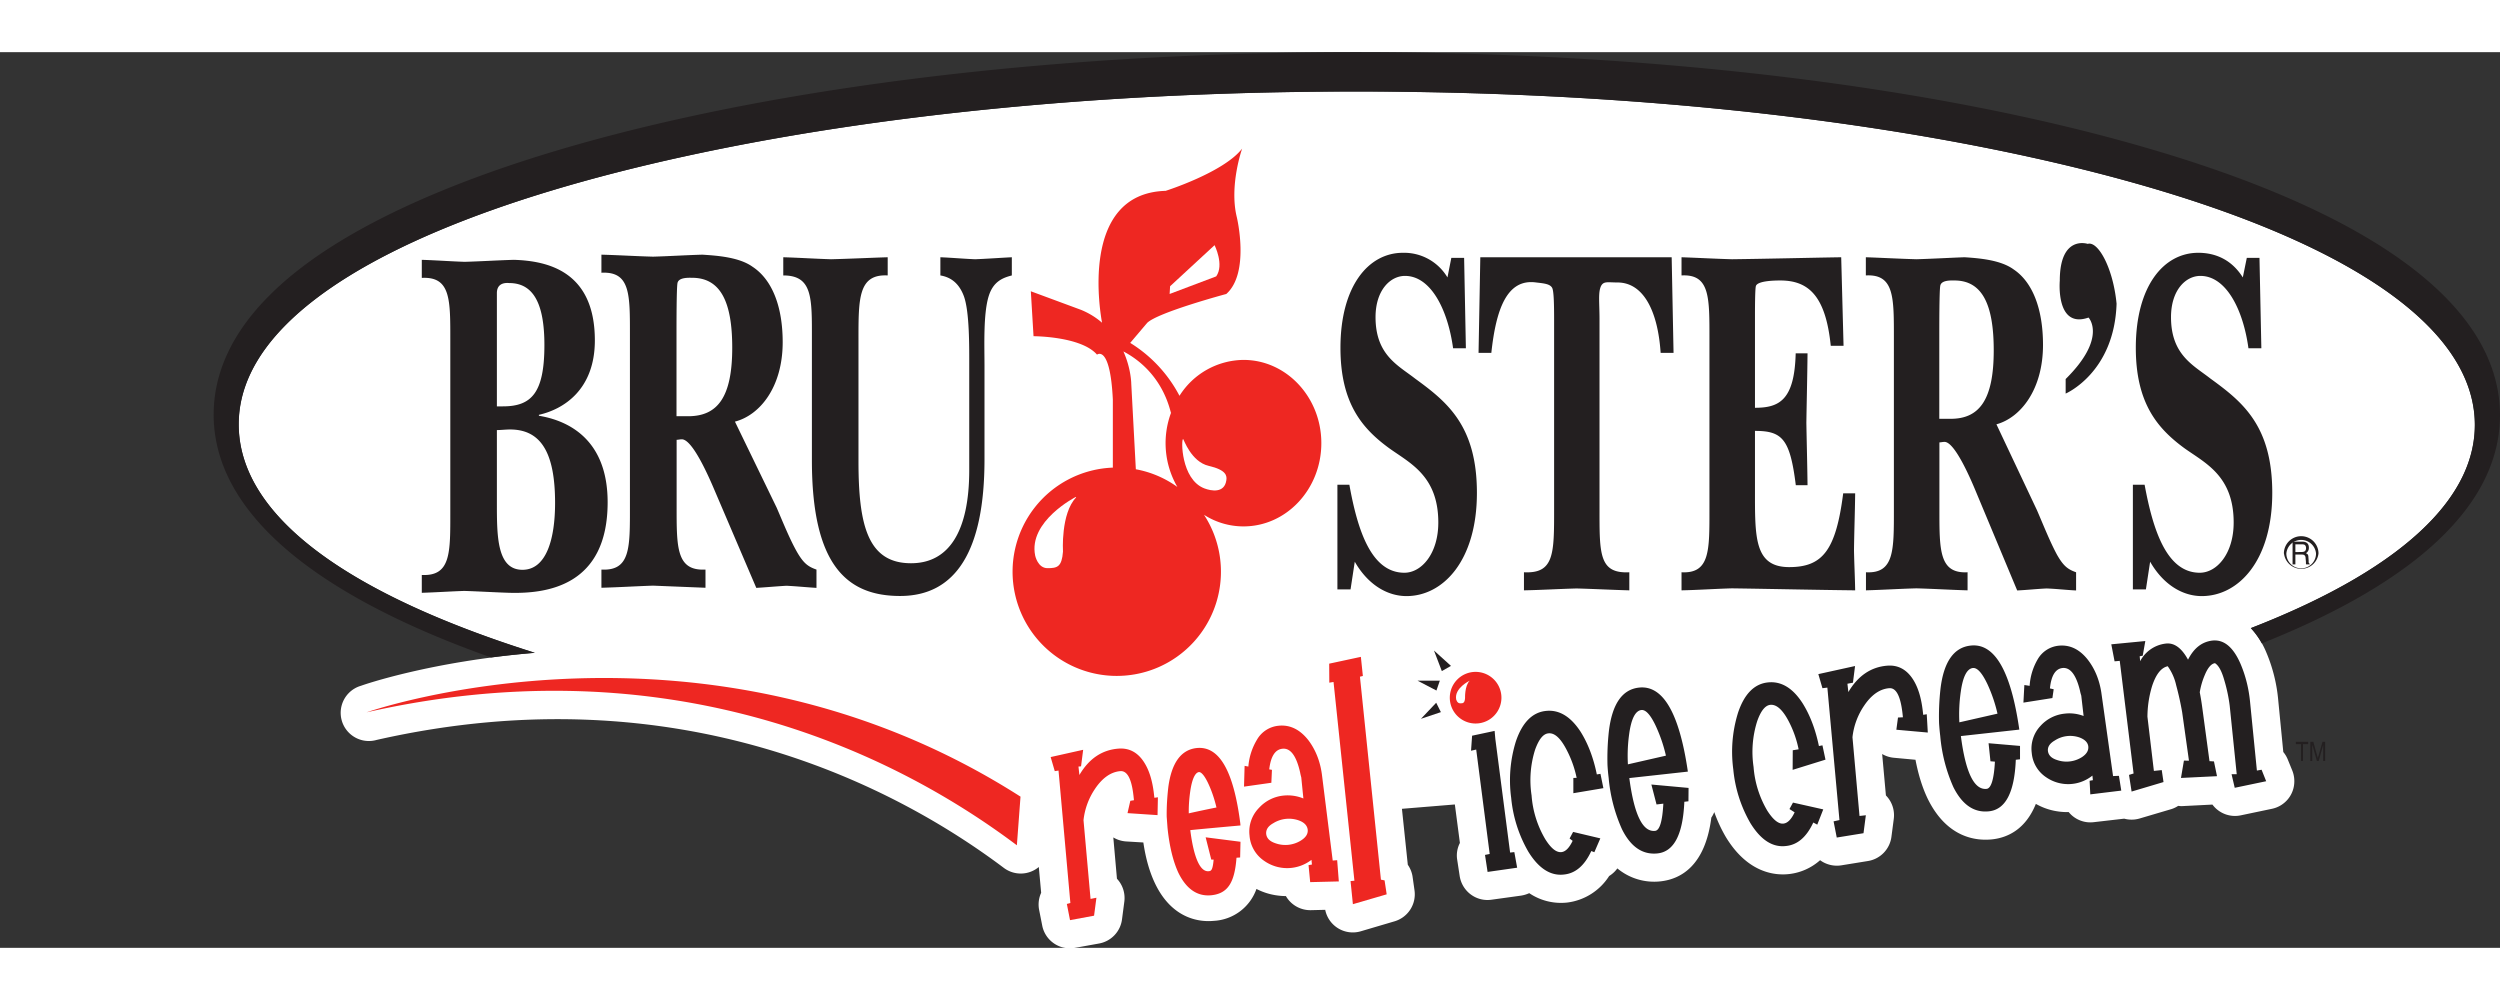
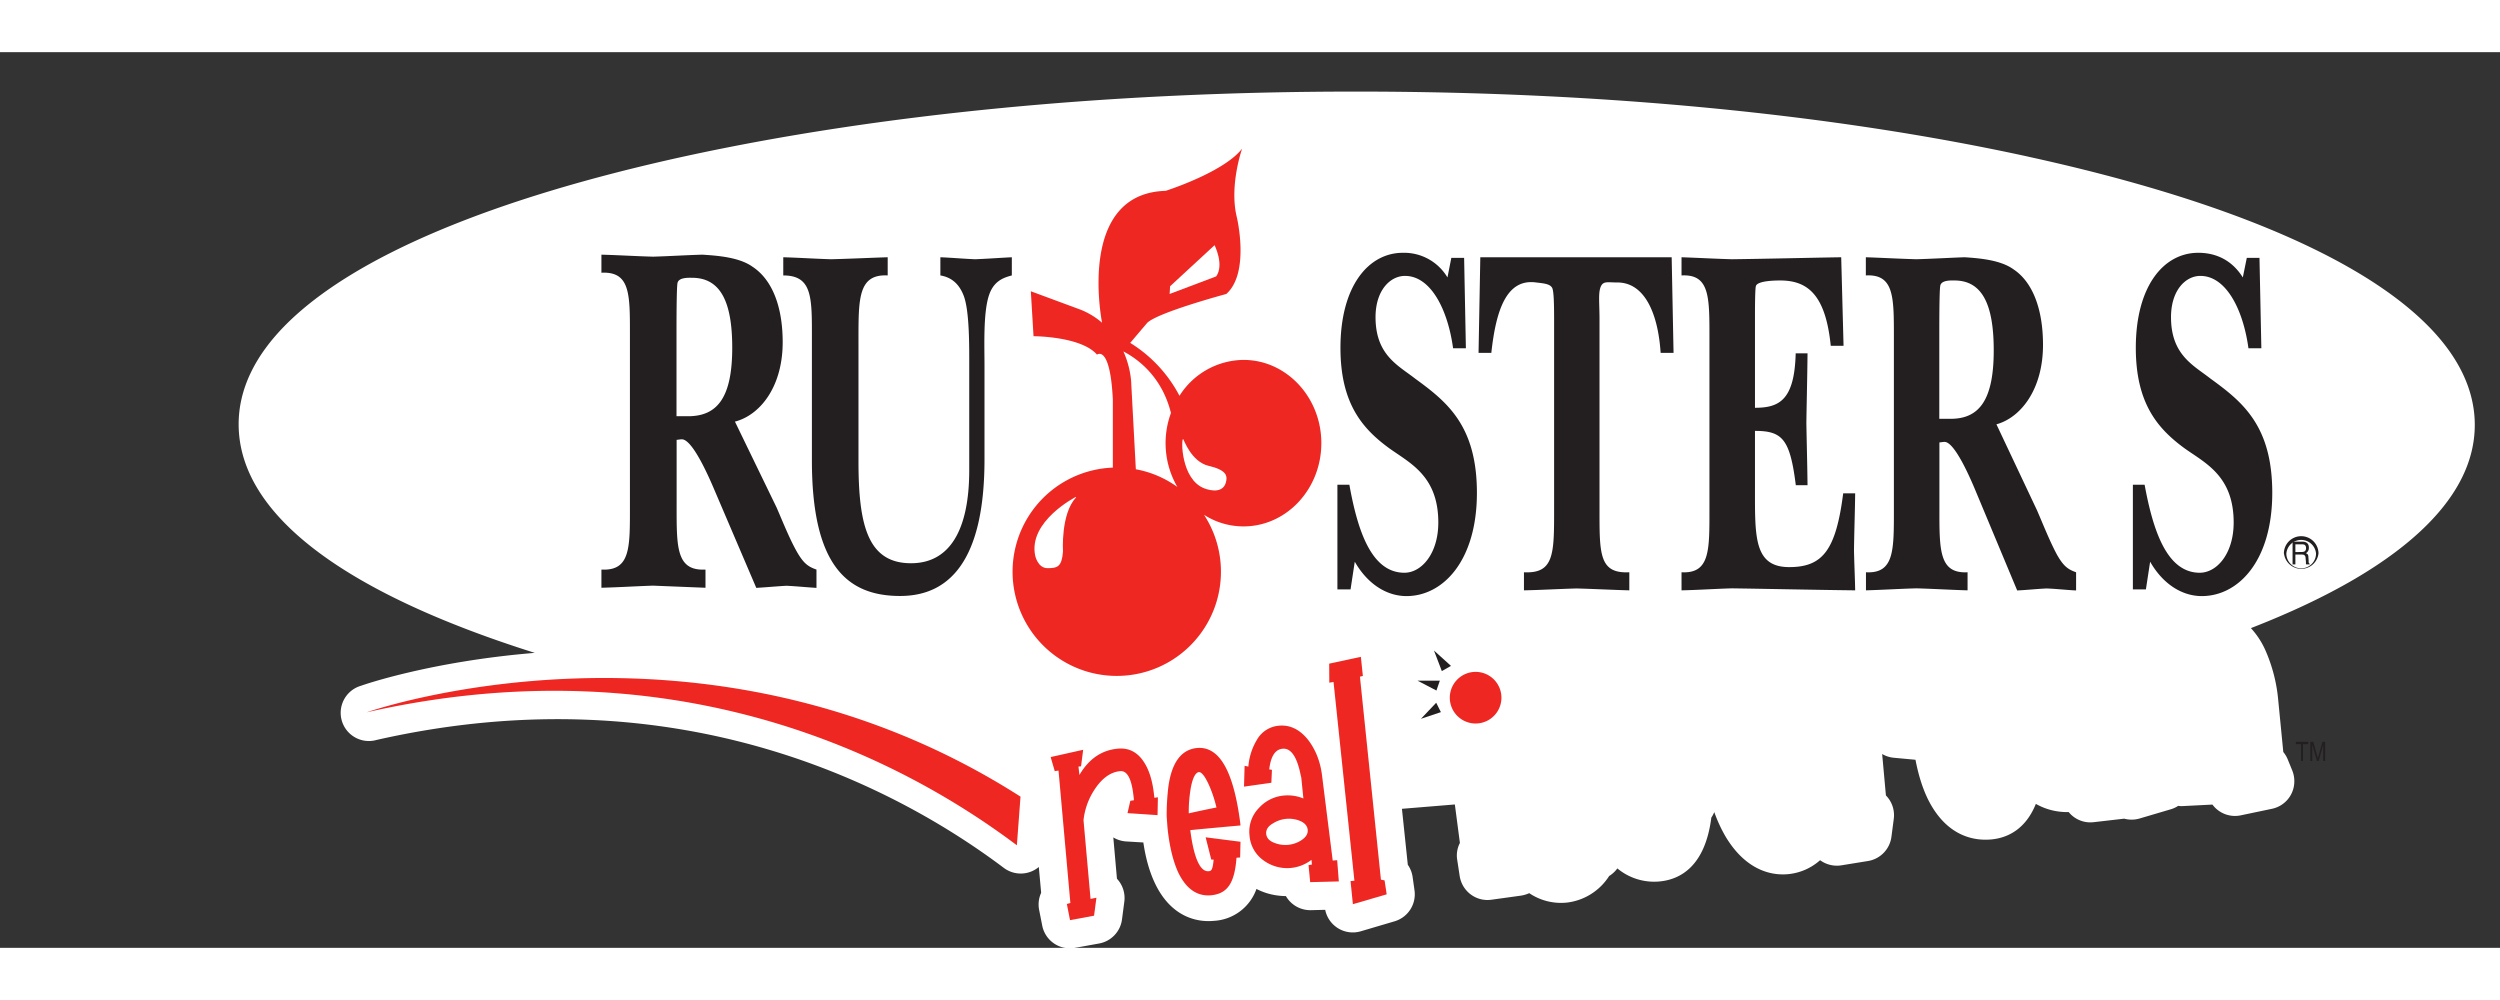
<svg xmlns="http://www.w3.org/2000/svg" height="1000" viewBox="-1.689 .132 21.308 7.634" width="2500">
  <rect x="-1.689" y=".132" width="21.308" height="7.634" fill="#333333" stroke="none" />
  <path d="m15.6 1.023c-1.658-.363-3.637-.555-5.725-.555-2.088-.001-4.067.19-5.724.551-1.646.36-2.821.854-3.4 1.432-.27.27-.406.557-.406.852 0 .756.87 1.427 2.524 1.949-.878.072-1.454.27-1.48.28a.24.24 0 0 0 .132.462c2.605-.59 4.467.43 5.345 1.09a.24.24 0 0 0 .299-.007l.02.22a.239.239 0 0 0 -.018.142l.027.137a.24.24 0 0 0 .28.19l.205-.037a.24.24 0 0 0 .195-.205l.02-.153a.24.24 0 0 0 -.063-.194l-.031-.352a.242.242 0 0 0 .106.034l.15.009c.02.136.053.252.1.35.152.317.4.328.5.318a.408.408 0 0 0 .364-.272c.077.04.162.06.251.061a.24.24 0 0 0 .213.12l.122-.003a.24.24 0 0 0 .303.183l.288-.085a.24.24 0 0 0 .17-.265l-.017-.12a.242.242 0 0 0 -.04-.097l-.05-.477.451-.037.043.328a.233.233 0 0 0 -.024.137l.022.144c.02.131.14.221.27.203l.253-.035a.268.268 0 0 0 .07-.021.484.484 0 0 0 .324.08.496.496 0 0 0 .357-.226.25.25 0 0 0 .07-.065.49.49 0 0 0 .371.11c.172-.02.378-.134.43-.543a.233.233 0 0 0 .025-.047c.028.078.062.151.102.218.186.302.416.324.537.31a.476.476 0 0 0 .263-.118c.05.037.115.054.18.044l.228-.037a.24.24 0 0 0 .2-.206l.02-.153a.24.24 0 0 0 -.067-.2l-.032-.353a.24.24 0 0 0 .1.032l.184.017c.025.13.06.242.107.338.166.332.415.355.55.34.13-.015.282-.086.369-.302.084.048.18.072.28.07a.238.238 0 0 0 .213.086l.26-.03a.242.242 0 0 0 .13-.001l.274-.081a.239.239 0 0 0 .056-.027c.012.001.023.003.035.002l.257-.013a.239.239 0 0 0 .24.092l.267-.056a.239.239 0 0 0 .191-.235.241.241 0 0 0 -.017-.09l-.04-.098a.235.235 0 0 0 -.037-.061l-.043-.44a1.349 1.349 0 0 0 -.103-.412.7.7 0 0 0 -.13-.204c.671-.261 1.18-.558 1.501-.88.27-.27.407-.556.407-.852 0-.295-.136-.582-.406-.852-.577-.578-1.753-1.074-3.399-1.434" fill="#fff" />
  <path d="m9.457 6.76c-.004-.036-.029-.063-.076-.08a.252.252 0 0 0 -.218.024c-.043.024-.063.054-.06.091.004.037.03.063.077.079a.251.251 0 0 0 .218-.022c.042-.026.062-.056.059-.092m.265.44-.244.006-.014-.145.029-.005-.004-.04a.34.34 0 0 1 -.404.008.285.285 0 0 1 -.124-.215.288.288 0 0 1 .08-.235.326.326 0 0 1 .213-.106.35.35 0 0 1 .166.025l-.018-.18a.454.454 0 0 1 -.01-.043c-.032-.141-.082-.208-.15-.201-.062.006-.1.064-.113.176l.023.004-.005.11-.233.033.005-.177.032.006a.523.523 0 0 1 .074-.23.238.238 0 0 1 .184-.118c.097-.01.182.032.254.124.061.081.1.179.115.292l.092.733.038-.003.014.18m.408.111-.288.084-.02-.197.033-.003-.178-1.694-.036.006-.001-.162.27-.058.017.163-.025.006.179 1.73.031.006zm-3.12-.832c-2.702-1.728-5.575-.719-5.575-.719 2.427-.55 4.335.225 5.543 1.133l.031-.414m1.171.005-.003.152-.256-.017.024-.105.031-.005-.004-.037c-.016-.145-.053-.215-.112-.211-.08.007-.151.056-.214.148a.59.59 0 0 0 -.1.27l.06.671.05-.01-.02.153-.205.038-.027-.138.03-.008-.101-1.129-.032.005-.035-.12.277-.062-.018.141-.022.002.008.072c.082-.14.193-.214.333-.225.092-.007.165.033.218.116.044.068.071.157.084.268l.004.035zm.499.087c-.033.006-.199.041-.236.05v-.018c0-.059.005-.119.014-.179.015-.097.041-.152.074-.155.008 0 .037.005.084.11.027.06.048.124.064.191m-.044.445h.02c-.008.095-.023.097-.042.099-.073.007-.127-.114-.157-.35.038-.005.428-.04.428-.04l-.002-.021c-.058-.448-.18-.657-.37-.639-.134.014-.215.125-.243.332-.01.086-.015.17-.014.253l.007.095c.016.156.047.284.092.382.068.14.162.204.28.193.14-.014.2-.105.216-.32l.031-.002.003-.134-.297-.038zm-.643-3.327-.039-.729s-.001-.129-.067-.275c.121.063.327.212.405.523l.002-.003a.744.744 0 0 0 .053.635.876.876 0 0 0 -.354-.151m.918-.932a.653.653 0 0 0 -.546.306 1.163 1.163 0 0 0 -.42-.451l.144-.17c.09-.09.675-.247.675-.247.203-.18.09-.653.09-.653-.067-.27.045-.586.045-.586-.157.203-.652.36-.652.36-.746.022-.552 1.068-.542 1.124a.645.645 0 0 0 -.18-.11l-.427-.158.023.383s.405 0 .541.157c0 0 .112-.09.135.383v.58a.888.888 0 1 0 .777.402.62.62 0 0 0 .337.099c.365 0 .663-.317.663-.71 0-.391-.298-.709-.663-.709" fill="#ee2722" />
  <path d="m8.284 2.127.379-.35s.084.167.014.266l-.397.15zm-.804 1.796s-.406.207-.346.5c.003.015 0 0 0 0s.022.107.105.107.122-.01.132-.141c.01-.132 0 0 0 0s-.02-.325.112-.462m.912-.497c-.018-.006-.02.343.181.42.06.023.17.042.187-.067.007-.04.001-.09-.15-.125-.15-.035-.213-.227-.218-.229" fill="#fff" />
  <path d="m11.108 5.638a.22.22 0 1 1 -.44-.008.22.22 0 0 1 .44.008" fill="#ee2722" />
-   <path d="m10.836 5.49s-.13.062-.114.157c.001.005 0 0 0 0s.007.034.033.035.04-.002.043-.045c.004-.042 0 0 0 0s-.004-.104.039-.147" fill="#fff" />
  <g fill="#231f20">
-     <path d="m16.611.949c-1.804-.526-4.195-.816-6.735-.817-4.302 0-8.026.83-9.265 2.07-.318.316-.479.66-.479 1.019 0 .81.814 1.52 2.364 2.07a8.29 8.29 0 0 1 .374-.04c-1.654-.521-2.525-1.191-2.524-1.948 0-.296.137-.582.407-.852.578-.578 1.753-1.073 3.4-1.432 1.656-.362 3.635-.552 5.723-.552 2.088.001 4.067.193 5.723.556 1.646.36 2.822.856 3.399 1.434.27.27.407.557.407.852 0 .296-.138.583-.408.852-.322.322-.83.619-1.502.88a.636.636 0 0 1 .094.13c1.332-.53 2.029-1.193 2.03-1.944 0-.917-1.04-1.705-3.008-2.278" />
-     <path d="m15.917 2.918v.124s.415-.177.434-.766c-.03-.31-.16-.537-.246-.51 0 0-.238-.08-.238.314 0 0-.037.413.245.314 0 0 .163.17-.195.524m-4.675 4.165-.252.036-.022-.145.04-.008-.115-.89-.044.01.009-.128.192-.041.006.068.126.969.036-.004zm.735-.678-.256.043v-.13l.028-.001a.912.912 0 0 0 -.082-.232c-.053-.105-.106-.154-.16-.147-.044.005-.08.051-.112.139a.862.862 0 0 0 -.03.39.856.856 0 0 0 .116.372c.05.08.096.116.139.111.035-.004.066-.036.095-.096l-.026-.02.03-.056.232.055-.051.118-.026-.01c-.057.123-.134.19-.232.2-.115.014-.217-.052-.305-.195a1.126 1.126 0 0 1 -.146-.459 1.116 1.116 0 0 1 .04-.48c.054-.16.139-.247.254-.26.113-.013.212.046.297.176.063.1.11.222.139.365l.031-.005zm.533-.277a1.267 1.267 0 0 0 -.085-.25c-.045-.097-.087-.143-.124-.139-.051.006-.086.073-.104.203a1.324 1.324 0 0 0 -.011.26zm.187.136-.499.055c.041.312.114.462.22.45.039-.004.062-.082.07-.232l-.058.007-.044-.17.317.029-.001.114-.035.004c-.012.277-.087.424-.227.44-.128.014-.23-.055-.305-.207a1.357 1.357 0 0 1 -.113-.436 1.609 1.609 0 0 1 -.01-.109 2.102 2.102 0 0 1 .012-.291c.028-.23.113-.354.256-.37.205-.023.344.216.417.716m1.173-.102-.28.087.001-.167.05-.008a.898.898 0 0 0 -.081-.232c-.053-.104-.107-.153-.161-.147-.043.005-.08.051-.111.139a.868.868 0 0 0 -.031.39.861.861 0 0 0 .117.373c.05.078.096.115.138.11.035-.004.067-.036.095-.096l-.044-.028.03-.055.258.058-.051.13-.034-.018c-.057.123-.134.19-.232.2-.115.014-.216-.052-.304-.195a1.126 1.126 0 0 1 -.146-.459 1.122 1.122 0 0 1 .04-.48c.053-.16.138-.247.253-.26.114-.013.213.046.297.176.063.1.11.222.14.366l.03-.006zm.863-.387.009.156-.268-.024.014-.104.042-.002-.004-.037c-.017-.145-.054-.215-.112-.211-.08.006-.152.056-.214.148a.59.59 0 0 0 -.1.27l.06.671.054-.006-.02.153-.228.037-.027-.138.05-.011-.103-1.129-.042.005-.035-.12.313-.069-.018.142-.047.009.008.071c.082-.139.193-.214.332-.225.092-.007.165.033.219.117.043.067.07.156.083.268l.004.034zm.603-.005a1.267 1.267 0 0 0 -.085-.25c-.046-.097-.087-.143-.125-.139-.05.006-.085.073-.103.203a1.351 1.351 0 0 0 -.012.26zm.186.136-.498.055c.04.312.114.462.22.45.038-.005.062-.082.07-.232l-.038-.003-.016-.154.268.023v.114l-.036.004c-.011.277-.087.423-.226.439-.128.015-.23-.054-.306-.206a1.357 1.357 0 0 1 -.112-.436 1.86 1.86 0 0 1 -.01-.109 2.1 2.1 0 0 1 .012-.291c.027-.23.113-.354.256-.37.205-.024.344.215.416.716m.588.144c-.004-.035-.03-.06-.075-.077a.241.241 0 0 0 -.211.026c-.043.025-.062.055-.058.09.005.036.03.061.077.076a.245.245 0 0 0 .212-.024c.04-.026.058-.056.055-.09m.28.375-.263.032-.006-.116.028-.005-.004-.039a.33.33 0 0 1 -.393.015.277.277 0 0 1 -.124-.208.282.282 0 0 1 .074-.23.32.32 0 0 1 .206-.105.337.337 0 0 1 .162.02l-.02-.174a.353.353 0 0 1 -.011-.042c-.033-.136-.083-.2-.149-.193-.06.007-.096.064-.107.174l.032.007-.011.075-.247.039.008-.15.045.007a.51.51 0 0 1 .068-.225.233.233 0 0 1 .178-.117c.094-.01.177.028.248.117.061.078.1.172.117.282l.1.712.05-.002.02.126m1.235-.08-.268.056-.027-.116h.044l-.06-.585a1.33 1.33 0 0 0 -.045-.213c-.022-.079-.048-.128-.08-.148-.03.003-.06.036-.086.098a.627.627 0 0 0 -.044.15c.008.041.016.088.023.143l.06.444.038.002.026.126-.307.015.025-.148.043.001-.058-.413a2.537 2.537 0 0 0 -.051-.23.437.437 0 0 0 -.072-.162c-.056.012-.1.068-.133.168a.915.915 0 0 0 -.04.262l.055.462.067-.007.015.102-.272.081-.022-.142.039-.012-.118-.96-.044.004-.028-.145.29-.028-.022.125-.026.005.004.042a.283.283 0 0 1 .216-.15c.073-.01.137.036.192.137.05-.099.118-.152.208-.163.097-.01.176.054.238.195.044.102.073.215.084.34l.057.573.04-.007zm-15.08-2.372c0 .283 0 .57.218.57.205 0 .278-.265.278-.57 0-.433-.123-.626-.384-.626-.037 0-.075.005-.112.005zm0-.823h.051c.245 0 .354-.116.354-.523 0-.348-.091-.528-.3-.528-.043-.004-.105.005-.105.086zm-.64 1.437c.249.012.243-.19.243-.54v-1.452c0-.351.006-.553-.243-.54v-.154c.126.004.245.013.365.017.14-.004.28-.013.42-.017.278.009.69.09.69.687 0 .42-.267.587-.477.634v.008c.262.043.586.21.586.737 0 .713-.516.781-.838.772-.127-.004-.256-.012-.384-.016-.119.004-.236.012-.362.016v-.153" />
    <path d="m4.176 3.235c.249 0 .376-.159.376-.584 0-.39-.099-.596-.343-.596-.028 0-.116-.005-.124.047-.008.048-.008.34-.008.4v.733zm.755.78c.054.125.11.266.173.377.055.095.093.125.166.15v.156c-.085-.005-.171-.014-.256-.018-.086.005-.171.013-.257.018l-.369-.863c-.085-.197-.196-.412-.27-.403-.012 0-.028.004-.04.004v.566c0 .352-.003.553.246.54v.155l-.447-.018c-.148.005-.292.014-.44.018v-.155c.249.013.243-.188.243-.54v-1.45c0-.352.006-.553-.243-.54v-.154c.148.004.292.013.44.017.14-.004.28-.013.42-.017.125.008.314.021.428.103.169.111.257.342.257.643 0 .382-.194.622-.407.677zm.056-2.135c.135.004.273.013.407.017.162-.004.322-.012.483-.017v.155c-.251-.013-.249.197-.249.549v1.034c0 .544.078.87.448.87.325 0 .496-.275.496-.794v-.892c0-.154.003-.458-.046-.591-.045-.12-.122-.163-.2-.176v-.155c.098.004.197.013.296.017.103-.004.21-.012.313-.017v.155c-.077.02-.158.051-.197.176-.047.15-.036.424-.036.59v.803c0 .777-.244 1.163-.719 1.163-.453 0-.752-.262-.752-1.154v-1.03c0-.355.008-.548-.244-.548zm4.835 2.831h-.112v-.892h.102c.07.39.187.75.469.75.146 0 .289-.163.289-.428 0-.4-.244-.507-.421-.635-.228-.167-.413-.382-.413-.854 0-.527.239-.81.532-.81a.43.43 0 0 1 .38.21l.033-.167h.109l.015.771h-.109c-.045-.33-.19-.617-.41-.617-.124 0-.251.12-.251.352 0 .322.192.41.337.523.27.197.527.399.527.974 0 .579-.289.88-.6.88-.163 0-.328-.096-.441-.293zm2.753-2.016h-.11c-.024-.36-.148-.6-.368-.6-.083 0-.117-.013-.14.03-.026.055-.013.142-.013.283v1.617c0 .381-.005.553.254.54v.154c-.15-.004-.3-.012-.449-.016-.15.004-.3.013-.449.016v-.154c.259.013.257-.159.257-.54v-1.617c0-.154-.004-.24-.016-.266-.018-.034-.066-.039-.137-.047-.249-.035-.342.228-.382.6h-.109l.015-.815h1.631zm.068 1.87c.244.013.238-.189.238-.54v-1.45c0-.352.005-.553-.238-.54v-.155c.144.005.287.013.43.017.31-.004.622-.012.931-.017l.02.755h-.109c-.043-.424-.188-.557-.43-.557-.031 0-.193 0-.208.047-.008.022-.008.21-.008.245v.793c.206 0 .337-.064.347-.464h.101c-.002.198-.007.395-.01.592.003.176.008.357.01.532h-.1c-.049-.394-.115-.463-.348-.463v.501c0 .403-.008.66.292.66.286 0 .398-.145.46-.629h.102c-.002.163-.008.321-.01.484.002.116.008.228.01.343-.35-.004-.699-.012-1.05-.017-.143.004-.286.014-.43.017zm2.294-1.308c.242 0 .367-.158.367-.583 0-.39-.097-.596-.335-.596-.028 0-.114-.005-.121.047-.008.047-.008.339-.008.4v.732zm.736.78c.054.125.11.267.17.378.054.095.091.125.163.15v.155c-.084-.004-.168-.014-.252-.017-.083.004-.166.013-.25.017l-.36-.862c-.083-.198-.192-.412-.263-.404-.013 0-.028.004-.04.004v.567c0 .351-.003.553.24.54v.154c-.144-.004-.291-.013-.436-.017-.144.004-.287.013-.43.017v-.154c.243.013.238-.189.238-.54v-1.45c0-.352.005-.553-.239-.54v-.155c.144.005.287.013.431.017.137-.004.274-.012.41-.017.122.008.307.022.419.104.164.11.25.342.25.643 0 .38-.19.62-.397.677zm.928.674h-.111v-.892h.1c.072.39.189.75.47.75.146 0 .289-.163.289-.428 0-.4-.244-.507-.422-.635-.227-.167-.412-.382-.412-.854 0-.527.238-.81.532-.81.137 0 .28.051.38.21l.034-.167h.108l.016.771h-.11c-.045-.33-.19-.617-.41-.617-.124 0-.25.12-.25.352 0 .322.192.41.336.523.271.197.527.399.527.974 0 .579-.288.88-.601.88-.162 0-.327-.096-.44-.293zm1.197-.306a.127.127 0 0 1 .253 0 .126.126 0 0 1 -.253 0m-.02 0a.148.148 0 0 0 .294 0 .147.147 0 0 0 -.295 0" />
    <path d="m17.93 4.392c.01 0 .02-.002.026-.007s.01-.014.01-.026c0-.014-.005-.024-.014-.029a.051.051 0 0 0 -.019-.003h-.058v.066zm-.078-.088h.08c.014 0 .025.002.033.006.017.008.025.023.025.046 0 .011-.002.02-.007.028a.05.05 0 0 1 -.018.018c.006.004.012.007.016.012.003.005.005.013.005.024l.002.026v.017c.003.006.005.01.009.012v.005h-.03l-.002-.006v-.015l-.003-.033c0-.013-.005-.021-.012-.026-.005-.003-.012-.004-.021-.004h-.054v.084h-.024v-.195m-7.318.929.145.131-.078.044zm-.14.257h.19l-.029.084zm.029.325.13-.137.04.08zm7.501.359v-.143h-.044v-.02h.105v.02h-.044v.143zm.079 0v-.163h.026l.032.116.007.024c0-.006.003-.015.007-.027l.032-.113h.023v.163h-.017v-.137l-.038.137h-.016l-.039-.139v.14z" />
  </g>
</svg>